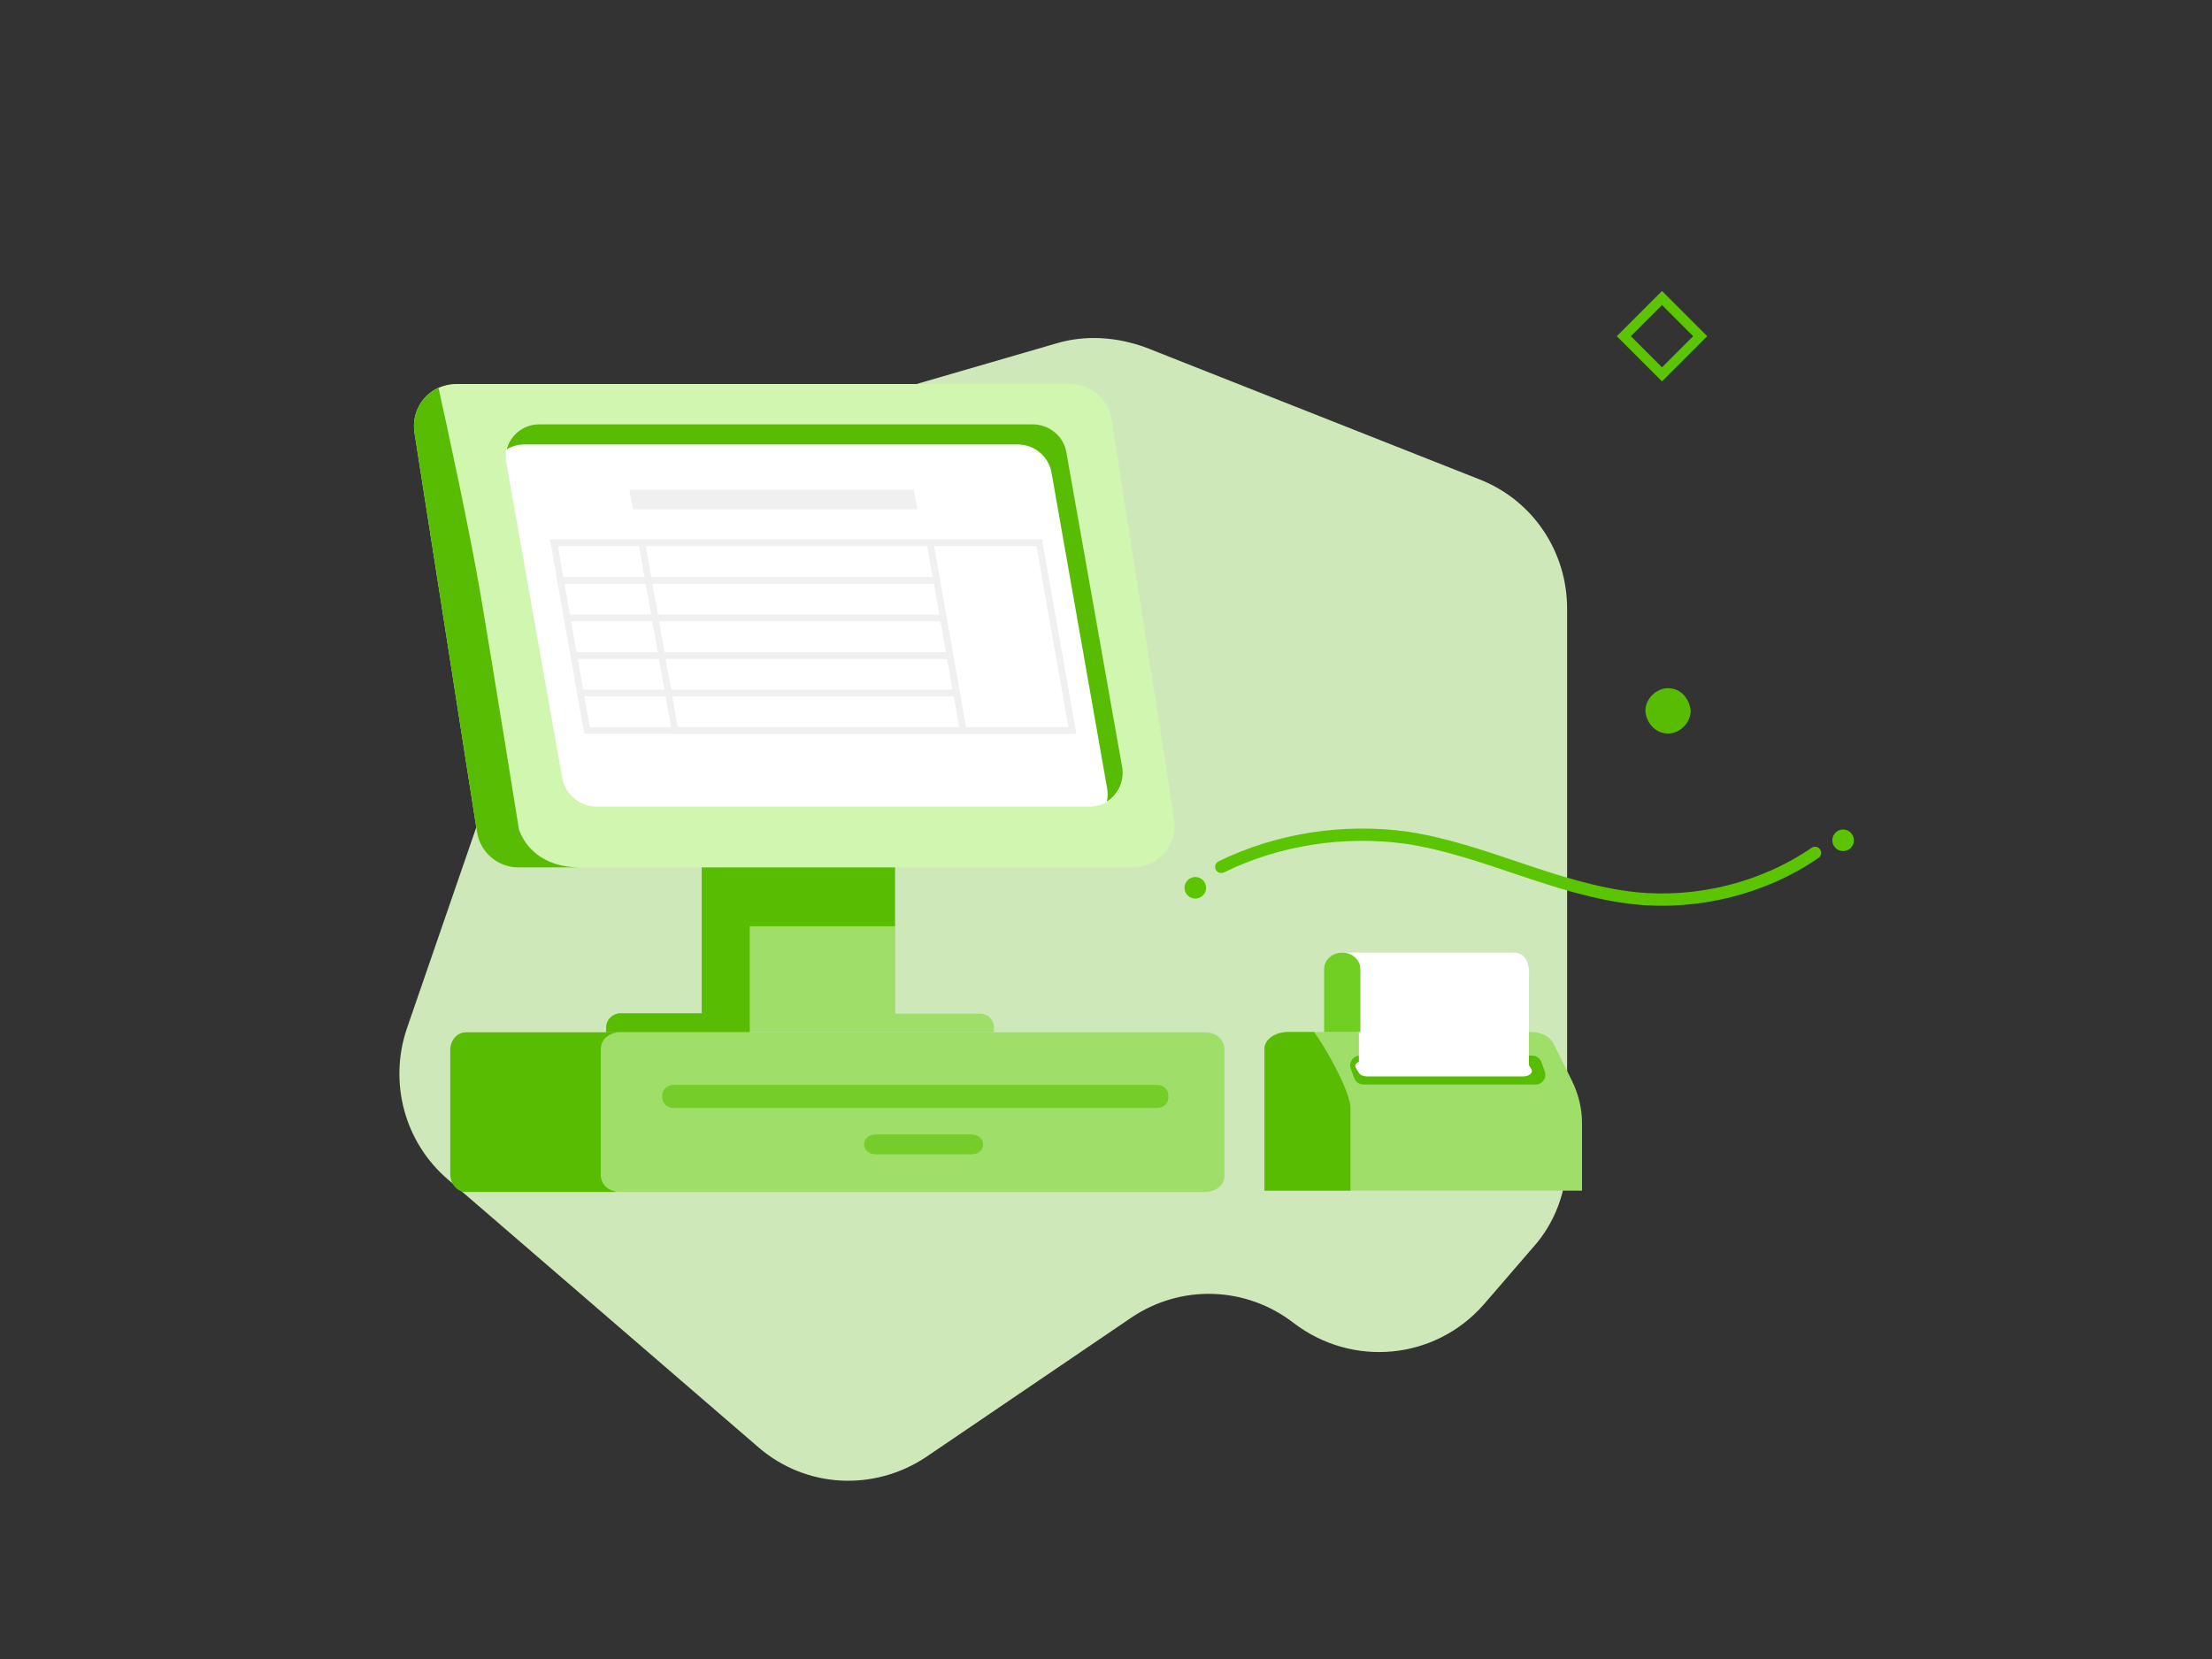
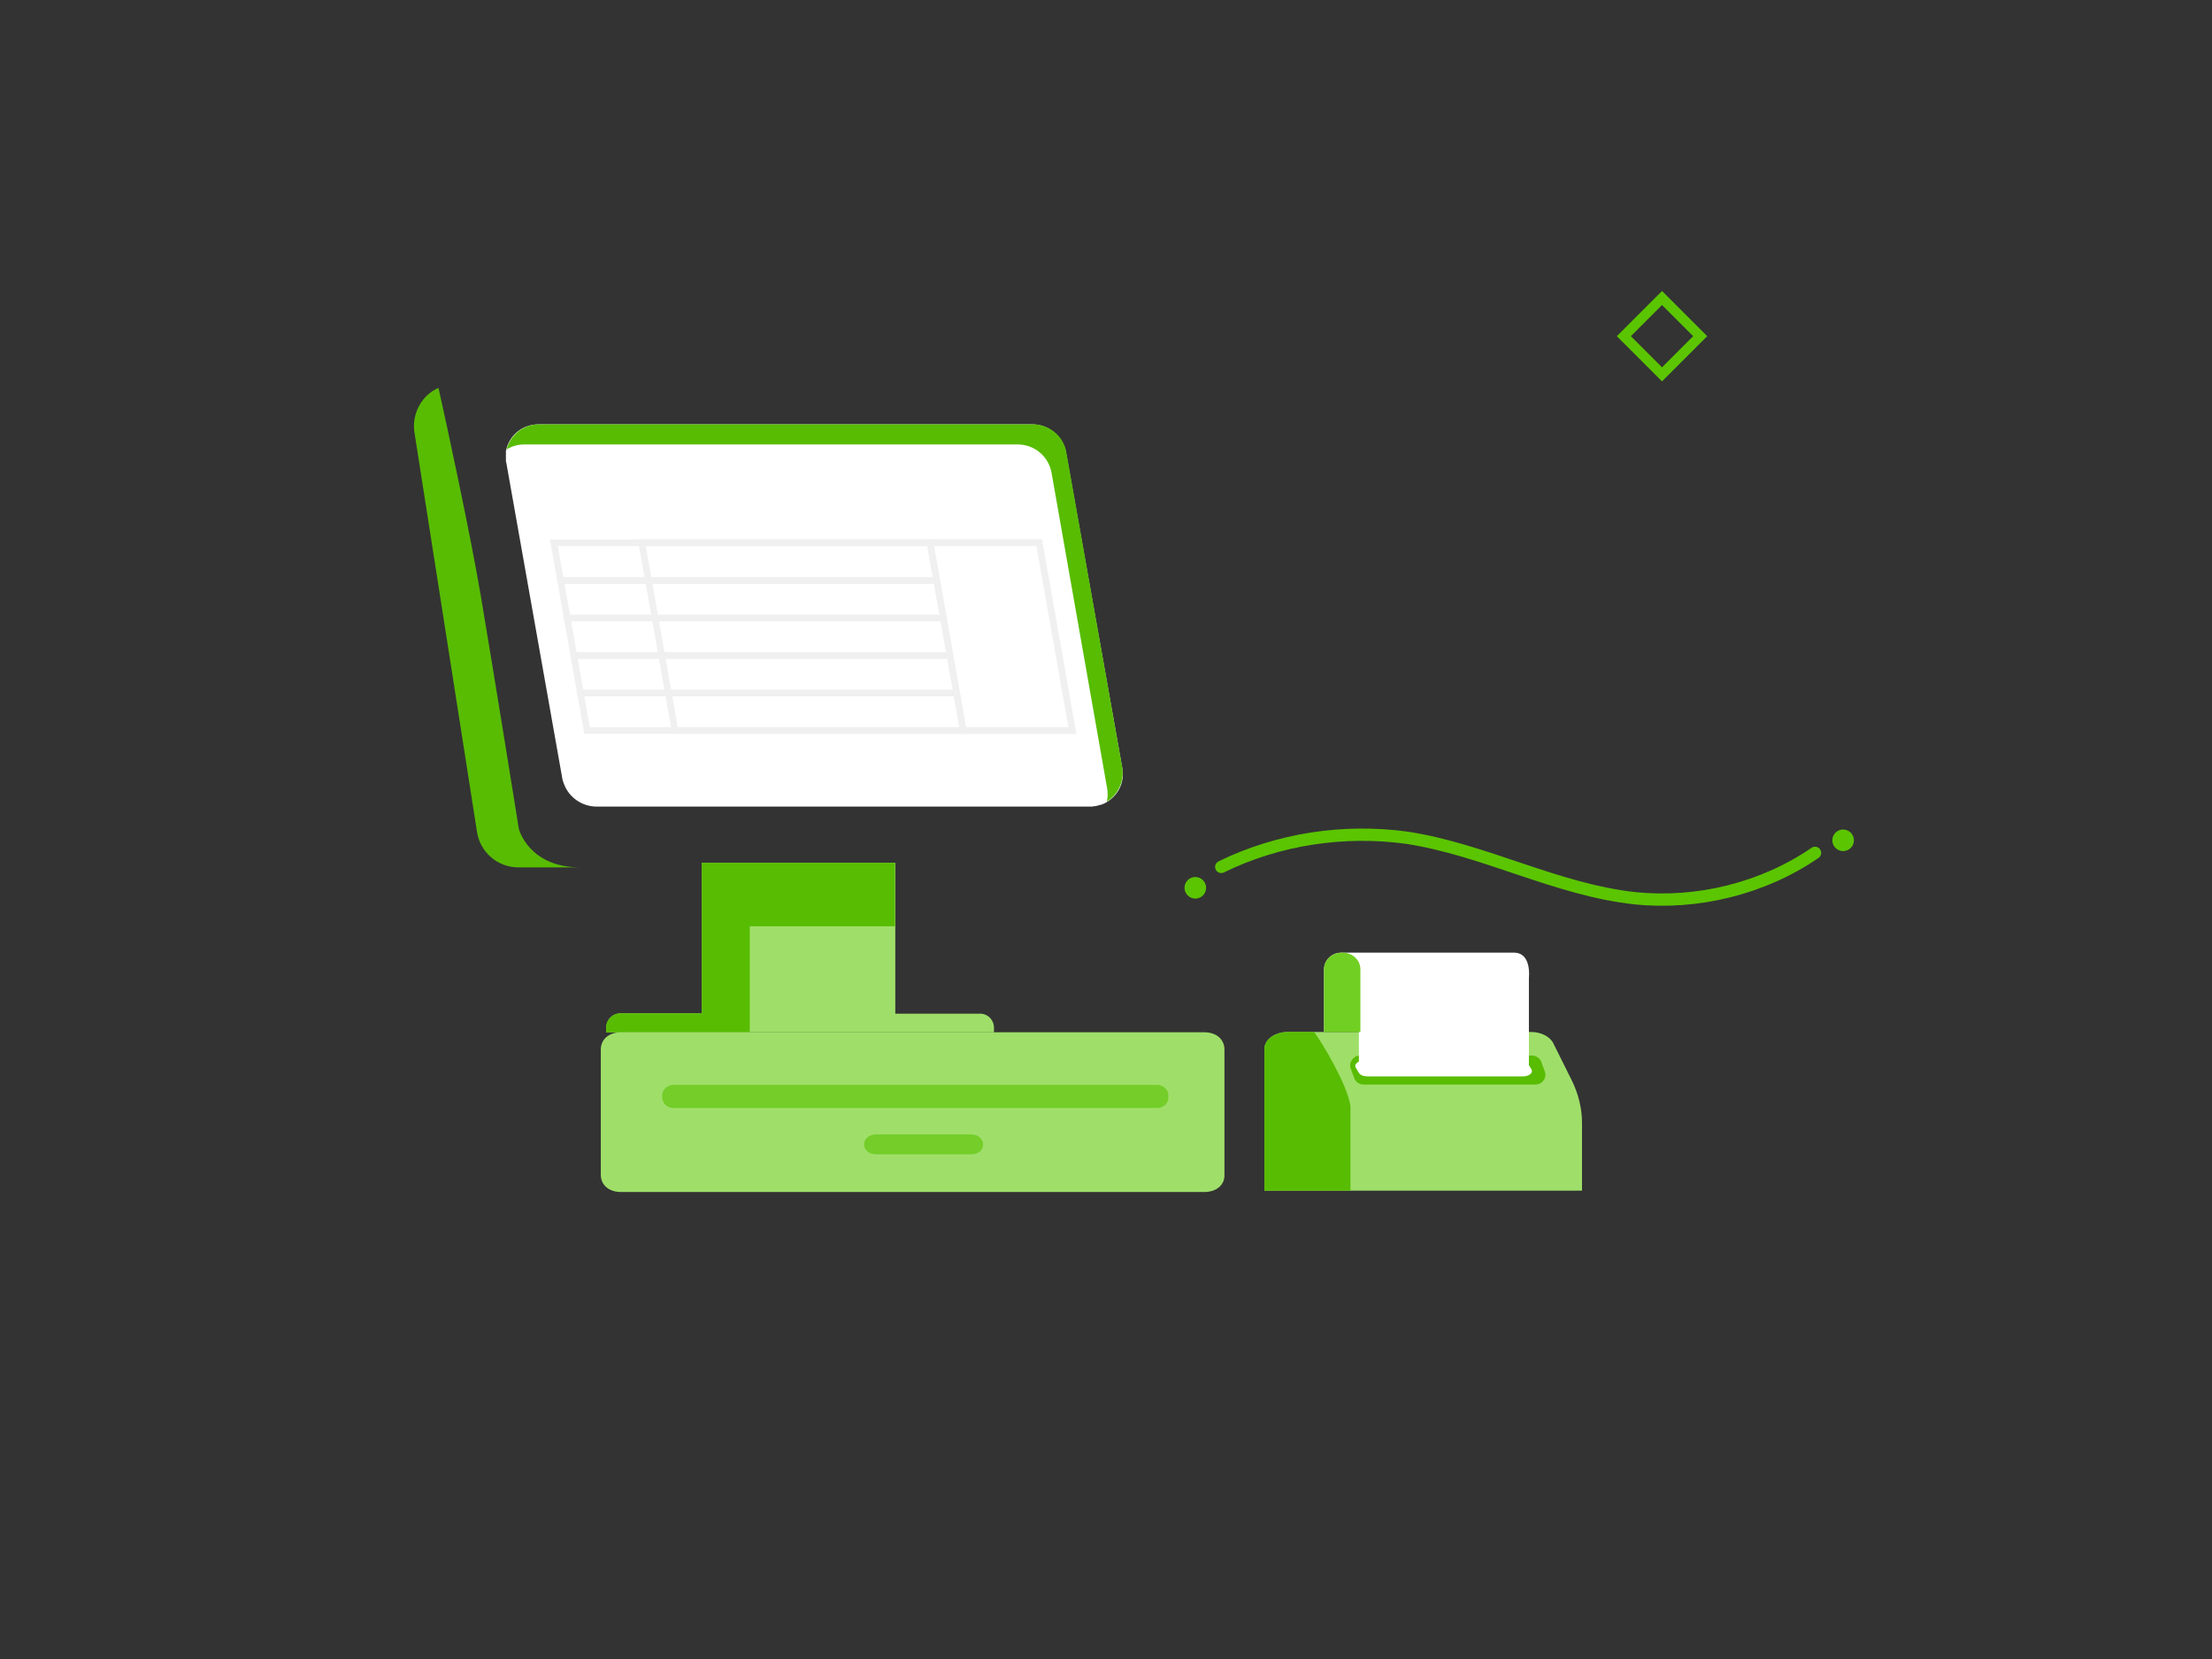
<svg xmlns="http://www.w3.org/2000/svg" width="720" height="540" viewBox="0 0 720 540" fill="none">
  <rect x="0" y="0" width="720" height="540" fill="#333333" stroke="none" />
-   <path d="M343.853 111.77L217.147 148.58C203.029 152.828 191.735 163.446 186.794 177.25L132.441 334.757C126.441 352.455 131.735 371.922 145.853 383.956L246.794 471.028C262.323 484.478 284.559 485.539 301.5 474.213L368.206 428.908C384.441 417.935 405.617 418.643 421.147 430.677C440.206 445.189 467.029 442.712 482.912 424.66L498.794 406.255C506.206 398.114 510.088 387.496 510.088 376.169V198.133C510.088 179.374 498.794 162.738 481.5 156.013L373.147 113.185C363.617 109.646 353.382 108.938 343.853 111.77Z" fill="#CFE8BA" />
  <path d="M323.537 334.529V336.013H197.291V334.529C197.291 331.932 199.399 329.829 202.004 329.829H228.418V280.848H291.418V329.953H318.825C321.429 329.829 323.537 331.932 323.537 334.529Z" fill="#9FDF69" />
  <path d="M291.294 280.848V301.504H244.044V336.013H197.291V334.529C197.291 331.932 199.399 329.829 202.004 329.829H228.418V280.848H291.294Z" fill="#58BC03" />
-   <path d="M368.678 282.332H168.768C161.947 282.332 156.243 277.385 155.251 270.705L134.912 140.832C133.92 134.524 137.393 128.587 142.725 126.237C144.461 125.495 146.322 125 148.43 125H348.34C355.161 125 360.866 129.948 361.858 136.627L382.196 266.624C383.436 274.911 377.111 282.332 368.678 282.332Z" fill="#D0F6AF" />
  <path d="M356.029 262.418C356.153 262.418 356.153 262.418 356.277 262.418C356.525 262.418 356.649 262.418 356.897 262.294H357.021C357.517 262.171 357.889 262.047 358.385 261.923H358.509C358.758 261.8 358.882 261.8 359.006 261.676H359.13C363.47 259.697 366.198 255.12 365.33 250.173L346.976 147.264C345.984 141.945 341.396 138.111 335.939 138.111H175.341C170.132 138.111 165.916 141.574 164.8 146.274C164.8 146.274 164.8 146.274 164.8 146.398C164.8 146.522 164.8 146.645 164.676 146.645C164.676 146.769 164.676 146.769 164.676 146.893C164.676 147.016 164.676 147.016 164.676 147.14C164.676 147.264 164.676 147.388 164.676 147.511C164.676 147.635 164.676 147.635 164.676 147.759C164.676 147.882 164.676 148.006 164.676 148.13V148.253C164.676 148.377 164.676 148.501 164.676 148.624V148.748C164.676 148.872 164.676 149.119 164.676 149.243C164.676 149.243 164.676 149.243 164.676 149.367C164.676 149.614 164.676 149.738 164.676 149.985C164.676 150.232 164.676 150.356 164.8 150.603L183.03 253.389C183.154 254.131 183.402 254.749 183.65 255.368C185.262 259.573 189.479 262.542 194.191 262.542H354.789C355.037 262.542 355.285 262.542 355.533 262.542H355.657C355.657 262.542 355.781 262.418 356.029 262.418Z" fill="white" />
  <path d="M346.896 225.559H188.903L191.063 237.774H349.056L346.896 225.559Z" fill="white" />
  <path fill-rule="evenodd" clip-rule="evenodd" d="M349.248 238.865H191.256H190.18L189.993 237.806L187.833 225.59L187.64 224.5H188.716H346.708H347.784L347.977 225.59L350.137 237.806L350.325 238.865H349.248ZM191.984 236.715H347.792L346.006 226.619H190.199L191.984 236.715Z" fill="#F0F0F0" />
  <path d="M344.74 213.343H186.748L188.908 225.558H346.9L344.74 213.343Z" fill="white" />
  <path fill-rule="evenodd" clip-rule="evenodd" d="M343.851 214.403H188.044L189.824 224.468H345.631L343.851 214.403ZM186.561 212.284H344.553H345.629L345.817 213.343L347.977 225.559L348.164 226.618H347.087H189.096H188.019L187.832 225.559L185.672 213.343L185.484 212.284H186.561Z" fill="#F0F0F0" />
  <path d="M342.585 201.127H184.593L186.753 213.343H344.745L342.585 201.127Z" fill="white" />
  <path fill-rule="evenodd" clip-rule="evenodd" d="M344.933 214.402H186.941H185.864L185.677 213.342L183.517 201.127L183.324 200.036H184.401H342.393H343.469L343.662 201.127L345.822 213.342L346.009 214.402H344.933ZM187.674 212.283H343.482L341.696 202.186H185.889L187.674 212.283Z" fill="#F0F0F0" />
  <path d="M340.424 188.881H182.432L184.592 201.097H342.584L340.424 188.881Z" fill="white" />
  <path fill-rule="evenodd" clip-rule="evenodd" d="M339.541 189.971H183.733L185.513 200.037H341.32L339.541 189.971ZM182.245 187.821H340.237H341.313L341.506 188.912L343.666 201.127L343.854 202.187H342.777H184.785H183.709L183.522 201.127L181.356 188.881L181.163 187.79H182.24L182.245 187.821Z" fill="#F0F0F0" />
  <path d="M338.269 176.666H180.276L182.436 188.881H340.429L338.269 176.666Z" fill="white" />
  <path fill-rule="evenodd" clip-rule="evenodd" d="M340.622 189.972H182.63H181.554L181.361 188.881L179.201 176.665L179.008 175.575H180.084H338.076H339.153L339.345 176.665L341.506 188.881L341.693 189.94H340.616L340.622 189.972ZM183.358 187.821H339.165L337.385 177.756H181.578L183.358 187.821Z" fill="#F0F0F0" />
  <path fill-rule="evenodd" clip-rule="evenodd" d="M304.902 188.881L302.746 176.666H338.262L340.419 188.881L342.58 201.128L344.737 213.344L346.893 225.559L349.049 237.775H313.533L311.377 225.559L309.22 213.344L307.064 201.128L304.902 188.881Z" fill="white" />
  <path fill-rule="evenodd" clip-rule="evenodd" d="M303.796 188.881L301.639 176.666L301.446 175.575H302.523H338.039H339.115L339.308 176.666L341.465 188.881L343.622 201.097L345.779 213.312L347.936 225.528L350.093 237.743L350.28 238.803H349.204H313.719H312.643L312.456 237.743L310.299 225.528L308.142 213.312L305.985 201.097L303.828 188.881H303.796ZM304.016 177.757L305.98 188.881L308.137 201.097L310.294 213.312L312.451 225.528L314.421 236.684H347.753L345.783 225.528L343.626 213.312L341.469 201.097L339.312 188.881L337.342 177.725H304.01L304.016 177.757Z" fill="#F0F0F0" />
  <path fill-rule="evenodd" clip-rule="evenodd" d="M303.784 188.881L301.815 177.725H210.195L212.164 188.881L214.321 201.096L216.477 213.312L218.633 225.527L220.603 236.683H312.254L310.285 225.527L308.128 213.312L305.972 201.096L303.816 188.881H303.784ZM303.812 176.665L305.968 188.881L308.125 201.096L310.281 213.312L312.438 225.527L314.594 237.743L314.781 238.802H313.705H219.869H218.792L218.605 237.743L216.449 225.527L214.293 213.312L212.136 201.096L209.98 188.881L207.823 176.665L207.631 175.575H208.707H302.543H303.619L303.812 176.665Z" fill="#F0F0F0" />
  <path d="M360.246 260.934C360.618 259.573 360.618 258.089 360.37 256.605L342.264 153.819C341.272 148.501 336.683 144.666 331.226 144.666H170.628C168.52 144.666 166.536 145.285 164.924 146.274C166.04 141.698 170.256 138.111 175.465 138.111H336.063C341.52 138.111 346.232 141.945 347.1 147.264L365.33 250.049C365.95 254.502 363.842 258.707 360.246 260.934Z" fill="#58BC03" />
  <path d="M188.858 282.332H168.768C161.947 282.332 156.243 277.385 155.251 270.705L134.912 140.832C133.92 134.524 137.393 128.587 142.725 126.237C145.329 137.864 153.018 173.362 156.491 193.895C160.707 218.756 168.892 269.84 168.892 269.84C168.892 269.84 172.116 282.332 188.858 282.332Z" fill="#58BC03" />
-   <path d="M200.559 388H151.656C148.789 388 146.559 385.359 146.559 382.172V341.828C146.559 338.55 148.868 336 151.656 336H200.559V388Z" fill="#58BC03" />
  <path d="M391.93 388H202.185C197.948 388 195.559 385.507 195.559 382.39V341.61C195.559 338.493 197.948 336 202.185 336H391.93C396.166 336 398.556 338.493 398.556 341.61V382.39C398.677 385.507 396.166 388 391.93 388Z" fill="#9FDF69" />
  <path d="M376.571 360.654H219.283C217.172 360.654 215.559 359.08 215.559 357.281V356.494C215.559 354.583 217.297 353.122 219.283 353.122H376.571C378.682 353.122 380.296 354.696 380.296 356.494V357.281C380.296 359.192 378.682 360.654 376.571 360.654Z" fill="#74CD29" />
  <path d="M316.255 375.718H284.977C282.858 375.718 281.238 374.212 281.238 372.49C281.238 370.661 282.983 369.262 284.977 369.262H316.255C318.374 369.262 319.994 370.769 319.994 372.49C320.118 374.32 318.374 375.718 316.255 375.718Z" fill="#74CD29" />
  <g clip-path="url(#clip0_40489_2338)">
    <path d="M411.578 341.354V387.555H514.942V365.562C514.942 360.802 513.799 356.092 511.583 351.612L505.578 339.546C504.47 337.357 501.575 335.906 498.323 335.906H419.334C415.009 335.855 411.578 338.324 411.578 341.354Z" fill="#9FDF69" />
    <path d="M411.578 341.376V387.555H439.572V360.026C438.554 353.029 430.338 339.289 427.72 335.905H419.431C415.068 335.88 411.578 338.348 411.578 341.376Z" fill="#58BC03" />
    <path d="M443.781 353.008H499.824C502.04 353.008 503.577 350.824 502.826 348.747L501.718 345.704C501.253 344.451 500.074 343.592 498.716 343.592H442.673C440.457 343.592 438.92 345.776 439.671 347.852L440.779 350.896C441.243 352.185 442.423 353.008 443.781 353.008Z" fill="#58BC03" />
    <path d="M445.068 350.359H495.749C497.751 350.359 499.145 349.177 498.466 348.031L497.465 346.384C497.036 345.704 495.964 345.239 494.749 345.239H444.031C442.03 345.239 440.636 346.42 441.315 347.566L442.316 349.213C442.745 349.929 443.853 350.359 445.068 350.359Z" fill="white" />
    <path d="M497.655 346.666V318.222C497.655 318.222 498.623 310.08 492.781 310.08H436.585C433.503 310.08 430.959 312.526 430.959 315.566V335.798H442.32V346.666H497.655Z" fill="white" />
    <path d="M430.996 335.905H442.803V315.491C442.803 312.504 440.225 310.08 437.049 310.08H436.713C433.537 310.08 430.959 312.504 430.959 315.491V335.905H430.996Z" fill="#71CE22" />
  </g>
-   <rect width="92.597" height="6.456" transform="matrix(1 0 0.191 0.982 204.849 159.434)" fill="#F0F0F0" />
  <circle cx="389.073" cy="288.977" r="3.514" fill="#5BC501" />
  <path d="M397.51 282.175C416.135 273.038 437.572 269.875 457.955 272.686C483.257 276.552 506.451 289.554 532.105 292.366C552.488 294.474 573.925 289.203 590.793 277.606" stroke="#5BC501" stroke-width="4" stroke-miterlimit="10" stroke-linecap="round" />
  <circle cx="599.928" cy="273.514" r="3.514" fill="#5BC501" />
  <path d="M553.408 109.425L540.983 97L528.559 109.425L540.983 121.849L553.408 109.425Z" stroke="#5BC501" stroke-width="3.235" stroke-miterlimit="10" />
-   <path d="M542.939 238.76C546.804 238.76 550.318 235.246 550.318 231.38C549.967 227.514 547.156 224 542.939 224C539.073 224 535.559 227.514 535.559 231.38C535.91 235.597 539.073 238.76 542.939 238.76Z" fill="#58BC03" />
  <defs>
    <clipPath id="clip0_40489_2338">
      <rect width="103.364" height="98.996" fill="white" transform="matrix(-1 0 0 1 514.942 310.08)" />
    </clipPath>
  </defs>
</svg>